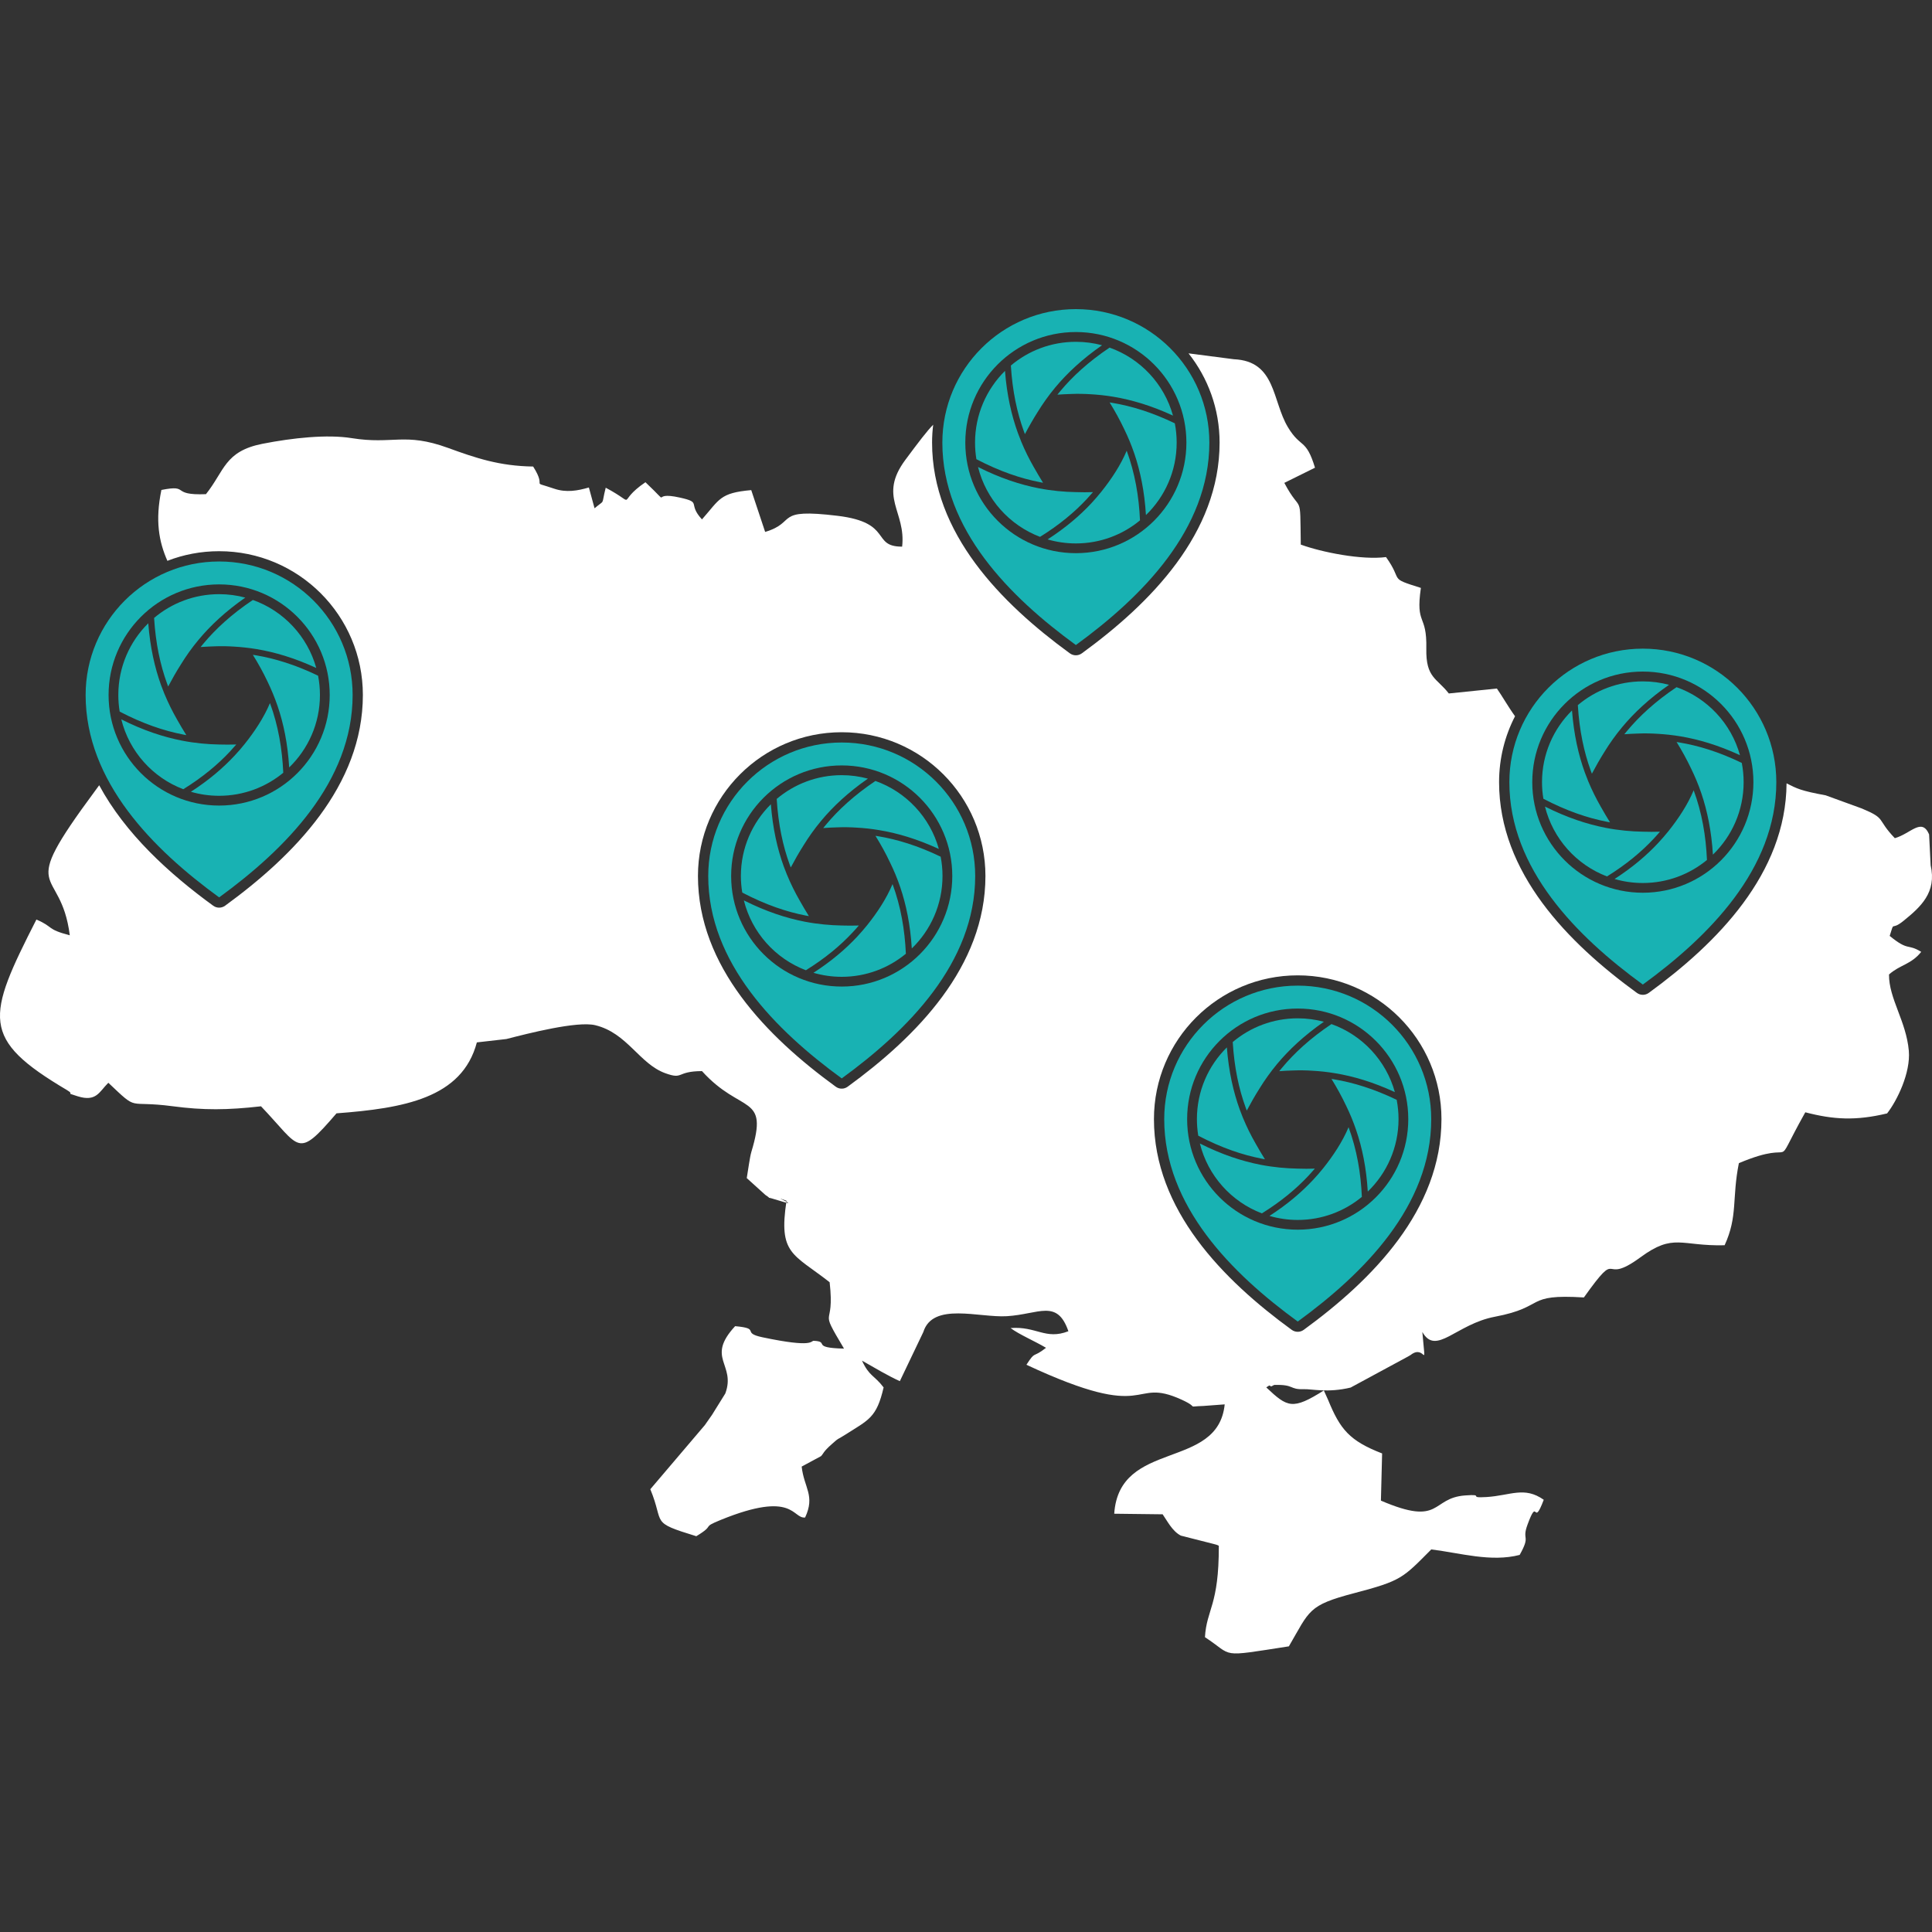
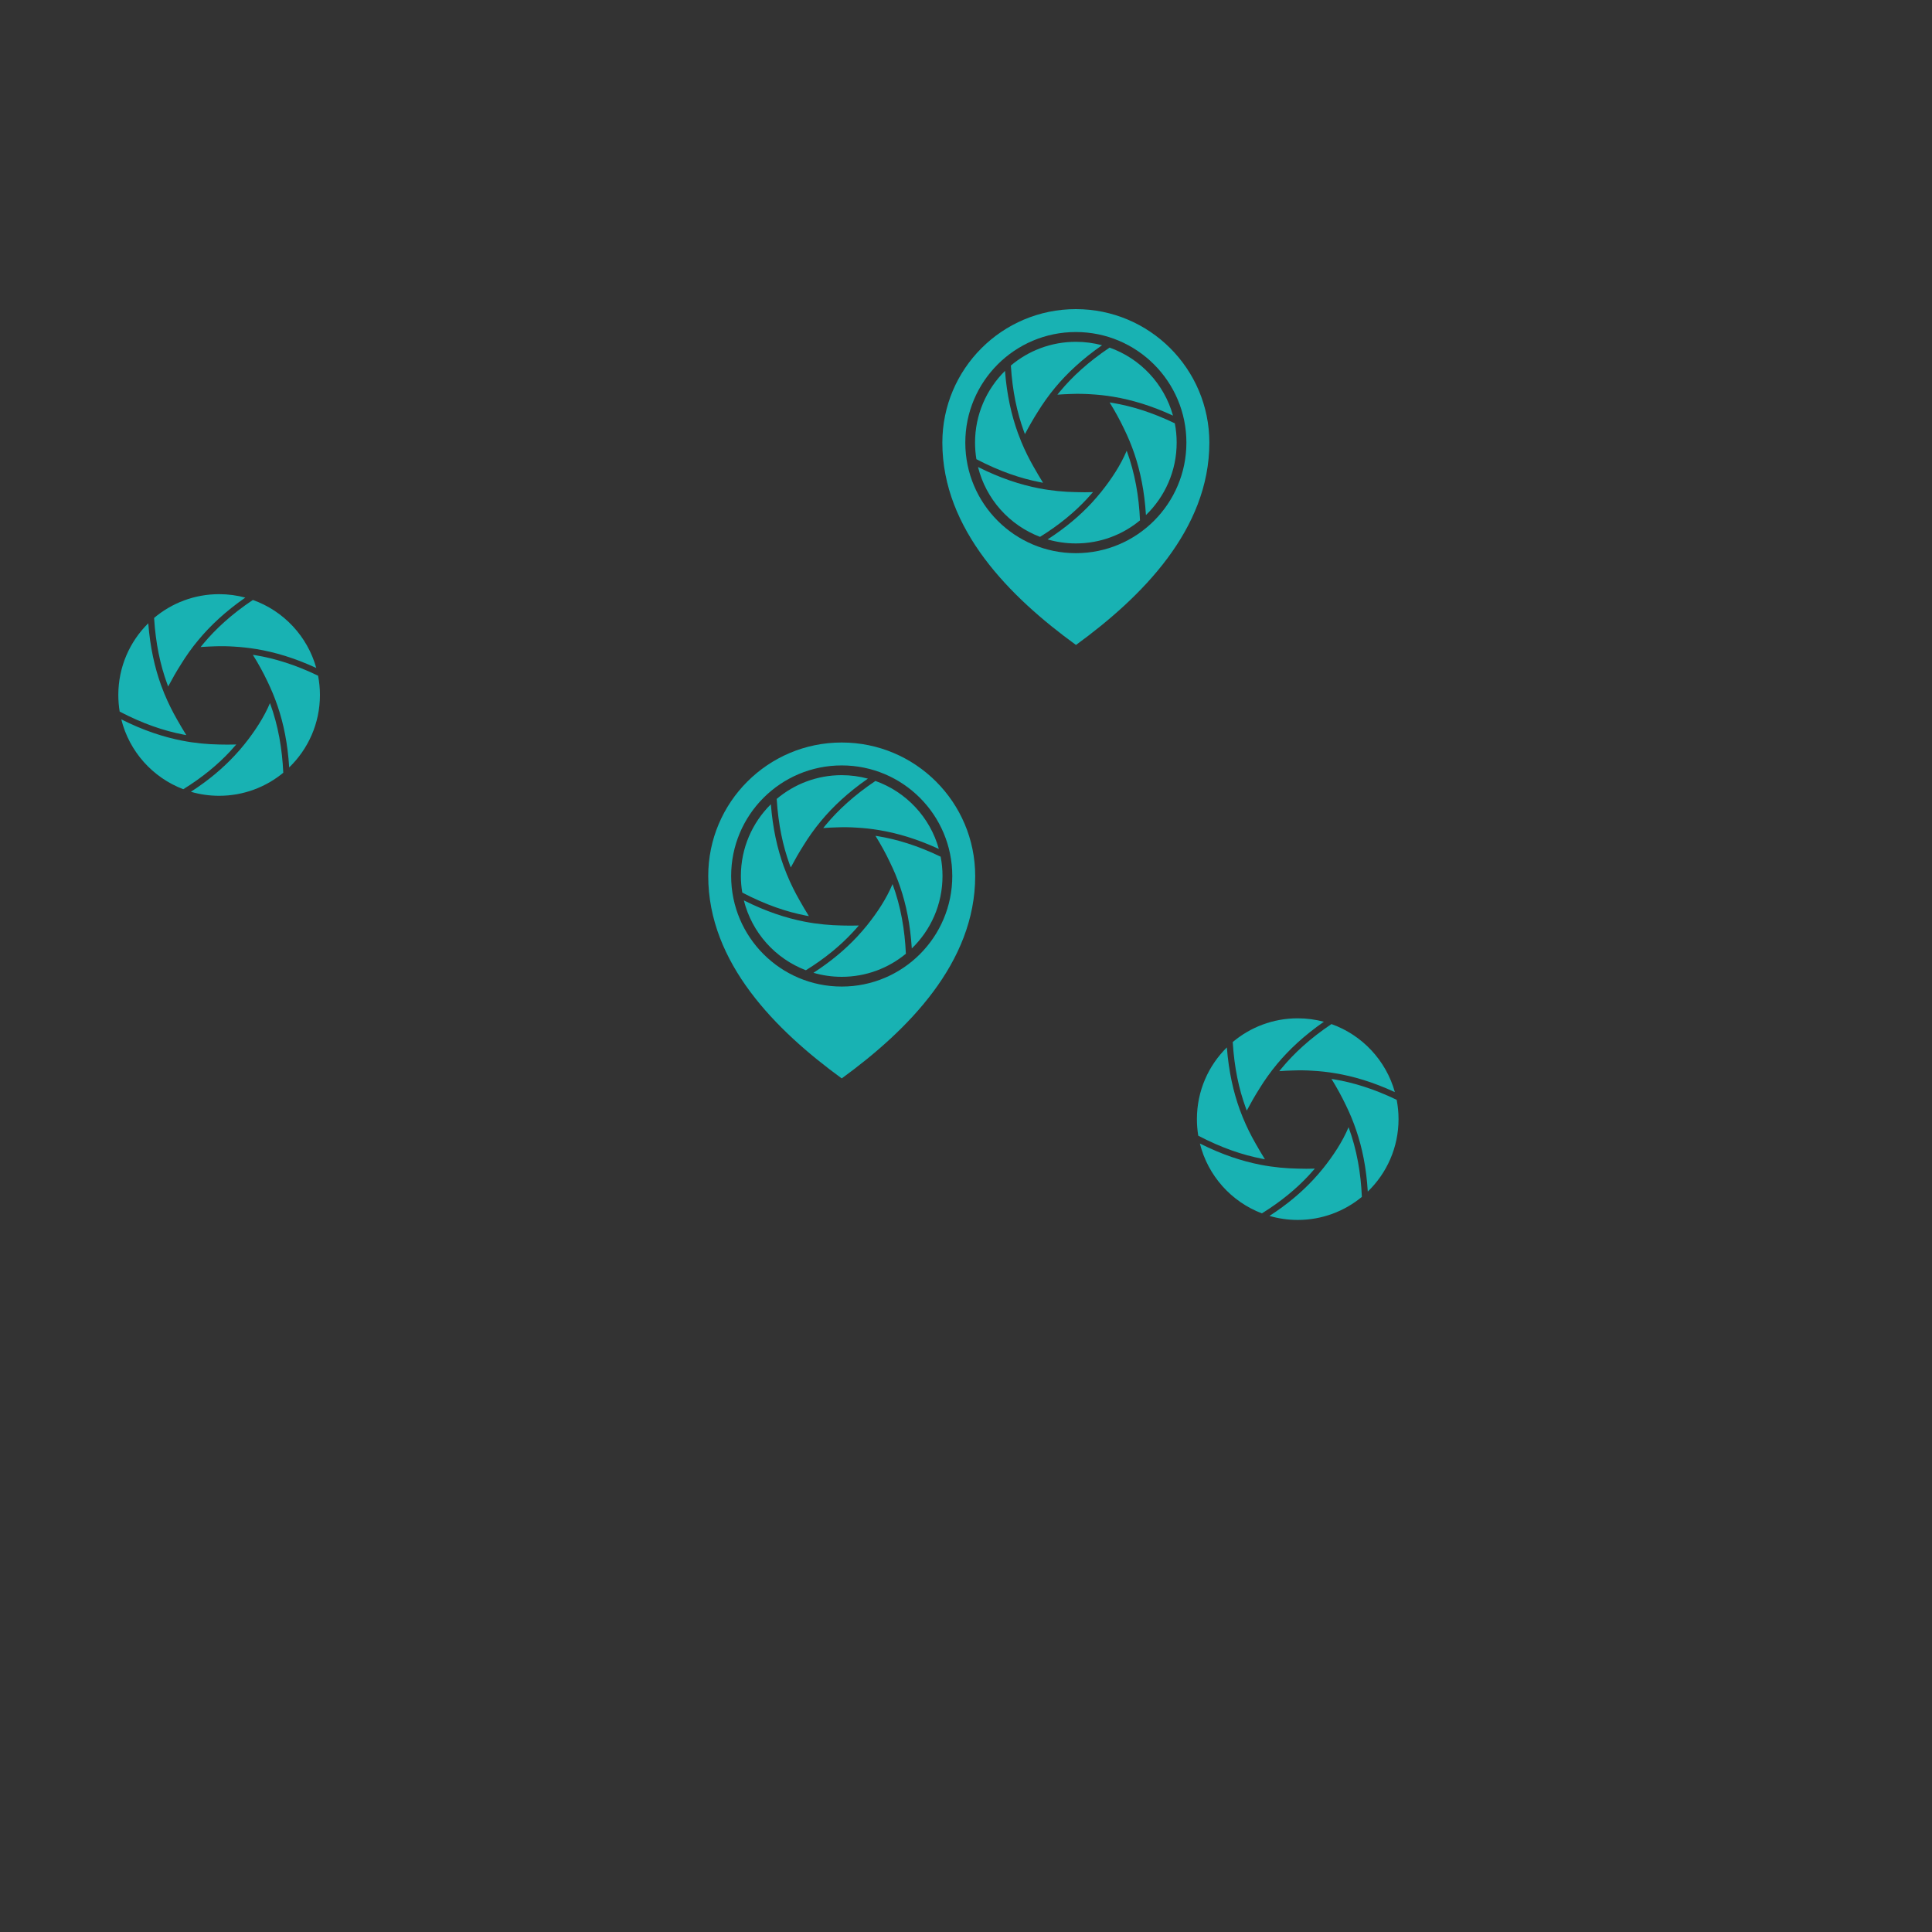
<svg xmlns="http://www.w3.org/2000/svg" width="50" height="50" viewBox="0 0 50 50" fill="none">
  <rect x="0" y="0" width="50" height="50" fill="#333333" stroke="none" />
-   <path fill-rule="evenodd" clip-rule="evenodd" d="M24.151 10.991C23.986 11.159 23.779 11.433 23.432 11.899C22.72 12.857 23.453 13.232 23.347 14.147C22.543 14.149 23.117 13.525 21.683 13.35C20.006 13.146 20.647 13.514 19.802 13.766L19.442 12.684C18.623 12.756 18.625 12.925 18.167 13.442C17.779 13.021 18.183 13.008 17.593 12.877C16.775 12.694 17.444 13.181 16.704 12.48C15.9 13.026 16.552 13.089 15.676 12.622C15.552 13.109 15.676 12.91 15.387 13.154L15.24 12.616C14.949 12.701 14.655 12.753 14.345 12.648C13.676 12.422 14.183 12.681 13.798 12.074C12.927 12.061 12.322 11.857 11.593 11.591C10.466 11.182 10.172 11.511 9.102 11.339C8.467 11.237 7.576 11.331 6.789 11.486C5.811 11.68 5.811 12.187 5.33 12.789C4.39 12.826 4.932 12.531 4.177 12.68C4.012 13.474 4.113 14.019 4.332 14.514C4.747 14.353 5.199 14.265 5.671 14.265C7.725 14.265 9.391 15.931 9.391 17.986C9.391 20.335 7.603 22.145 5.828 23.438C5.78 23.473 5.726 23.49 5.671 23.49C5.616 23.49 5.562 23.473 5.515 23.438C4.381 22.613 3.242 21.576 2.567 20.322C2.529 20.375 2.491 20.427 2.453 20.478C0.385 23.27 1.569 22.332 1.806 24.205C1.193 24.047 1.397 23.991 0.942 23.798C-0.351 26.336 -0.513 26.882 1.733 28.211C1.958 28.345 1.64 28.257 2.011 28.372C2.496 28.523 2.567 28.255 2.804 28.022C3.609 28.786 3.253 28.469 4.465 28.629C5.272 28.736 5.889 28.729 6.755 28.631C7.786 29.71 7.675 30.017 8.709 28.813C10.442 28.682 11.959 28.424 12.341 26.977L13.105 26.89C13.656 26.748 14.937 26.419 15.405 26.532C16.233 26.732 16.546 27.531 17.216 27.774C17.699 27.949 17.488 27.723 18.167 27.72C19.186 28.848 19.905 28.293 19.446 29.808C19.403 29.949 19.358 30.312 19.326 30.489L19.808 30.925C20.015 31.059 19.768 30.949 20.053 31.039C20.92 31.311 19.819 30.881 20.355 31.075C20.143 32.462 20.518 32.439 21.471 33.184C21.615 34.454 21.152 33.742 21.843 34.902C20.968 34.882 21.484 34.721 21.063 34.7C20.973 34.695 21.081 34.893 19.734 34.609C19.162 34.489 19.713 34.383 19.025 34.321C18.254 35.154 19.053 35.3 18.771 36.063C18.769 36.069 18.439 36.6 18.428 36.615C18.362 36.711 18.309 36.782 18.241 36.882L16.83 38.541C17.207 39.449 16.8 39.383 18.02 39.757C18.539 39.444 18.121 39.552 18.658 39.333C20.559 38.561 20.503 39.309 20.836 39.273C21.102 38.704 20.809 38.509 20.747 37.955L21.248 37.685C21.317 37.614 21.298 37.576 21.529 37.372C21.741 37.184 21.624 37.291 21.877 37.129C22.479 36.744 22.686 36.697 22.868 35.906C22.619 35.581 22.501 35.628 22.308 35.213C22.651 35.408 22.998 35.615 23.288 35.744L23.895 34.474C24.139 33.69 25.343 34.107 26.057 34.063C26.89 34.012 27.358 33.61 27.65 34.452C27.056 34.684 26.822 34.318 26.154 34.37C26.368 34.533 26.784 34.71 27.071 34.881C26.709 35.166 26.811 34.939 26.564 35.32C29.862 36.86 29.235 35.608 30.584 36.225C31.074 36.45 30.656 36.401 31.144 36.386L31.695 36.345C31.522 38.059 28.966 37.242 28.836 39.175L30.089 39.19C30.2 39.346 30.336 39.628 30.561 39.742L31.418 39.96C31.451 39.969 31.506 39.981 31.543 40.005C31.547 41.56 31.227 41.639 31.184 42.37C31.948 42.868 31.51 42.893 33.356 42.607C33.9 41.675 33.845 41.546 35.049 41.23C36.273 40.909 36.301 40.843 37.041 40.099C37.797 40.192 38.585 40.434 39.329 40.241C39.626 39.711 39.376 39.881 39.531 39.46C39.812 38.691 39.666 39.567 39.952 38.814C39.449 38.46 39.097 38.703 38.475 38.743C37.949 38.776 38.459 38.661 37.915 38.702C37.022 38.768 37.322 39.516 35.738 38.836L35.769 37.615C34.923 37.287 34.683 36.991 34.371 36.229L34.261 35.985C33.448 36.497 33.321 36.424 32.771 35.906C32.803 35.887 32.859 35.834 32.875 35.869C32.891 35.903 32.958 35.843 32.979 35.842C33.509 35.827 33.358 35.965 33.747 35.952C33.951 35.945 34.363 36.052 34.954 35.91L36.413 35.121C36.443 35.101 36.484 35.085 36.512 35.063C36.898 34.766 36.904 35.562 36.81 34.471C37.165 35.1 37.681 34.267 38.687 34.077C40.037 33.821 39.429 33.481 40.991 33.578C41.966 32.21 41.395 33.317 42.453 32.54C43.321 31.903 43.49 32.255 44.633 32.227C44.98 31.471 44.818 31.018 45.002 30.102C46.641 29.412 45.78 30.464 46.721 28.786C47.455 28.977 48.027 29.009 48.838 28.815C49.095 28.486 49.45 27.765 49.4 27.192C49.332 26.426 48.883 25.845 48.887 25.22C49.175 24.964 49.456 24.965 49.721 24.634C49.356 24.41 49.401 24.628 48.905 24.221C49.038 23.797 48.918 24.111 49.262 23.832C49.708 23.47 50.126 23.097 49.965 22.393L49.925 21.594C49.734 21.151 49.454 21.573 49.038 21.692C48.55 21.182 48.834 21.196 48.185 20.924L47.248 20.583C46.594 20.463 46.505 20.407 46.236 20.273C46.22 22.607 44.441 24.407 42.673 25.694C42.625 25.729 42.571 25.746 42.517 25.746C42.462 25.746 42.407 25.729 42.36 25.694C40.585 24.402 38.796 22.59 38.796 20.242C38.796 19.627 38.945 19.047 39.209 18.536C39.036 18.298 38.873 18.008 38.739 17.819L37.495 17.947C37.186 17.547 36.898 17.547 36.913 16.786C36.932 15.861 36.63 16.207 36.772 15.215C35.908 14.944 36.33 15.059 35.87 14.417C35.244 14.499 34.205 14.292 33.664 14.094C33.645 12.668 33.688 13.347 33.238 12.497L34.032 12.104C33.798 11.334 33.666 11.611 33.333 11.059C32.92 10.374 33.026 9.345 31.933 9.297L30.759 9.145C31.262 9.779 31.563 10.582 31.563 11.454C31.563 13.803 29.775 15.614 28 16.907C27.952 16.942 27.898 16.959 27.843 16.959C27.788 16.959 27.734 16.942 27.686 16.907C25.912 15.614 24.122 13.803 24.122 11.454C24.122 11.297 24.132 11.143 24.151 10.991V10.991ZM33.585 34.467C33.53 34.467 33.476 34.45 33.428 34.415C31.654 33.123 29.864 31.311 29.864 28.962C29.864 26.908 31.53 25.242 33.585 25.242C35.639 25.242 37.305 26.908 37.305 28.962C37.305 31.311 35.517 33.122 33.742 34.415C33.694 34.45 33.64 34.467 33.585 34.467V34.467ZM21.784 28.174C21.729 28.175 21.674 28.157 21.627 28.122C19.852 26.83 18.063 25.018 18.063 22.67C18.063 20.615 19.729 18.95 21.783 18.95C23.838 18.95 25.503 20.615 25.503 22.67C25.503 25.019 23.716 26.829 21.94 28.122C21.892 28.157 21.838 28.175 21.784 28.174V28.174Z" fill="white" />
-   <path fill-rule="evenodd" clip-rule="evenodd" d="M27.843 8C29.751 8 31.298 9.547 31.298 11.455C31.298 13.703 29.551 15.45 27.844 16.693L27.843 16.689L27.843 16.693C26.138 15.451 24.388 13.703 24.388 11.455C24.388 9.547 25.935 8 27.843 8V8ZM27.843 8.593C29.423 8.593 30.704 9.874 30.704 11.455C30.704 13.035 29.423 14.316 27.843 14.316C26.263 14.316 24.982 13.035 24.982 11.455C24.982 9.874 26.263 8.593 27.843 8.593Z" fill="#18B2B3" />
+   <path fill-rule="evenodd" clip-rule="evenodd" d="M27.843 8C29.751 8 31.298 9.547 31.298 11.455C31.298 13.703 29.551 15.45 27.844 16.693L27.843 16.689C26.138 15.451 24.388 13.703 24.388 11.455C24.388 9.547 25.935 8 27.843 8V8ZM27.843 8.593C29.423 8.593 30.704 9.874 30.704 11.455C30.704 13.035 29.423 14.316 27.843 14.316C26.263 14.316 24.982 13.035 24.982 11.455C24.982 9.874 26.263 8.593 27.843 8.593Z" fill="#18B2B3" />
  <path fill-rule="evenodd" clip-rule="evenodd" d="M30.404 10.955C30.436 11.117 30.452 11.284 30.452 11.455C30.452 12.191 30.147 12.856 29.657 13.33C29.619 12.713 29.511 12.196 29.358 11.744C29.28 11.516 29.192 11.306 29.095 11.107C28.981 10.867 28.86 10.647 28.717 10.415C28.741 10.419 28.764 10.422 28.788 10.426C29.278 10.508 29.809 10.669 30.404 10.955ZM28.716 8.996C29.512 9.278 30.13 9.936 30.357 10.756C29.794 10.496 29.286 10.347 28.814 10.268C28.613 10.234 28.418 10.214 28.228 10.203C28.06 10.192 27.89 10.189 27.717 10.196C27.598 10.199 27.481 10.206 27.365 10.214C27.387 10.186 27.41 10.159 27.433 10.131C27.753 9.746 28.163 9.367 28.716 8.996ZM27.843 8.846C28.077 8.846 28.305 8.877 28.521 8.935C28.007 9.292 27.618 9.658 27.309 10.028C27.134 10.239 26.985 10.451 26.853 10.665C26.736 10.85 26.627 11.041 26.525 11.235C26.514 11.207 26.504 11.18 26.494 11.152C26.323 10.679 26.202 10.13 26.161 9.46C26.615 9.077 27.202 8.846 27.843 8.846V8.846ZM25.269 11.884C25.246 11.745 25.234 11.601 25.234 11.455C25.234 10.729 25.531 10.072 26.009 9.599C26.058 10.227 26.178 10.751 26.343 11.206C26.37 11.28 26.398 11.352 26.427 11.423L26.427 11.424C26.525 11.662 26.635 11.881 26.754 12.088C26.831 12.225 26.911 12.36 26.994 12.494C26.968 12.489 26.941 12.484 26.915 12.479C26.415 12.382 25.874 12.2 25.269 11.884V11.884ZM26.916 13.894C26.125 13.593 25.518 12.919 25.311 12.086C25.885 12.374 26.403 12.543 26.885 12.637C27.222 12.702 27.541 12.731 27.85 12.736C27.994 12.741 28.14 12.741 28.286 12.736C28.234 12.797 28.18 12.857 28.124 12.917C27.811 13.253 27.421 13.58 26.916 13.894ZM29.503 13.467C29.052 13.84 28.474 14.064 27.843 14.064C27.589 14.064 27.344 14.027 27.112 13.96C27.577 13.659 27.943 13.347 28.242 13.027C28.335 12.927 28.422 12.826 28.503 12.725C28.759 12.405 29.001 12.041 29.159 11.665C29.373 12.246 29.476 12.849 29.503 13.467Z" fill="#18B2B3" />
-   <path fill-rule="evenodd" clip-rule="evenodd" d="M5.671 14.531C7.579 14.531 9.126 16.078 9.126 17.986C9.126 20.234 7.379 21.981 5.672 23.224L5.672 23.22L5.671 23.224C3.966 21.983 2.216 20.235 2.216 17.986C2.216 16.078 3.763 14.531 5.671 14.531V14.531ZM5.671 15.124C7.252 15.124 8.533 16.406 8.533 17.986C8.533 19.567 7.252 20.848 5.671 20.848C4.091 20.848 2.81 19.567 2.81 17.986C2.81 16.406 4.091 15.124 5.671 15.124Z" fill="#18B2B3" />
  <path fill-rule="evenodd" clip-rule="evenodd" d="M8.232 17.487C8.263 17.648 8.28 17.815 8.28 17.986C8.28 18.722 7.975 19.387 7.484 19.861C7.446 19.244 7.339 18.727 7.185 18.275C7.108 18.048 7.019 17.837 6.923 17.638C6.809 17.398 6.688 17.178 6.544 16.947C6.568 16.95 6.592 16.954 6.616 16.958C7.106 17.04 7.637 17.2 8.232 17.487ZM6.544 15.527C7.339 15.809 7.957 16.467 8.185 17.287C7.621 17.027 7.114 16.878 6.642 16.799C6.44 16.766 6.246 16.745 6.056 16.734C5.887 16.723 5.717 16.72 5.545 16.727C5.426 16.731 5.309 16.737 5.192 16.745C5.215 16.718 5.237 16.69 5.26 16.662C5.58 16.278 5.99 15.898 6.544 15.527ZM5.671 15.377C5.905 15.377 6.132 15.408 6.348 15.466C5.834 15.824 5.446 16.189 5.137 16.56C4.961 16.77 4.812 16.983 4.681 17.196C4.563 17.381 4.455 17.572 4.352 17.766C4.342 17.738 4.331 17.711 4.321 17.683C4.15 17.21 4.029 16.661 3.988 15.992C4.443 15.608 5.03 15.377 5.671 15.377V15.377ZM3.097 18.416C3.074 18.276 3.062 18.132 3.062 17.986C3.062 17.26 3.358 16.603 3.837 16.13C3.886 16.759 4.006 17.282 4.17 17.737C4.197 17.812 4.225 17.884 4.254 17.954L4.255 17.956C4.353 18.193 4.463 18.412 4.581 18.619C4.658 18.756 4.739 18.892 4.822 19.025C4.795 19.02 4.769 19.015 4.743 19.01C4.242 18.913 3.702 18.732 3.097 18.416V18.416ZM4.744 20.425C3.952 20.125 3.345 19.45 3.139 18.617C3.712 18.905 4.23 19.074 4.712 19.168C5.049 19.234 5.369 19.262 5.677 19.268C5.822 19.272 5.967 19.272 6.114 19.267C6.062 19.328 6.008 19.389 5.952 19.449C5.638 19.785 5.249 20.111 4.744 20.425ZM7.331 19.999C6.88 20.371 6.301 20.595 5.671 20.595C5.417 20.595 5.172 20.559 4.94 20.491C5.405 20.191 5.77 19.878 6.069 19.558C6.163 19.458 6.25 19.358 6.331 19.256C6.587 18.936 6.829 18.572 6.987 18.196C7.201 18.777 7.303 19.38 7.331 19.999V19.999Z" fill="#18B2B3" />
-   <path fill-rule="evenodd" clip-rule="evenodd" d="M33.585 25.508C35.493 25.508 37.04 27.055 37.04 28.963C37.04 31.211 35.293 32.957 33.586 34.201L33.585 34.197L33.585 34.201C31.88 32.959 30.13 31.211 30.13 28.963C30.13 27.055 31.677 25.508 33.585 25.508V25.508ZM33.585 26.101C35.165 26.101 36.446 27.382 36.446 28.963C36.446 30.543 35.165 31.824 33.585 31.824C32.004 31.824 30.723 30.543 30.723 28.963C30.723 27.382 32.004 26.101 33.585 26.101Z" fill="#18B2B3" />
  <path fill-rule="evenodd" clip-rule="evenodd" d="M36.146 28.463C36.177 28.625 36.194 28.792 36.194 28.962C36.194 29.699 35.889 30.363 35.398 30.838C35.361 30.22 35.253 29.703 35.099 29.252C35.022 29.024 34.934 28.813 34.837 28.615C34.723 28.375 34.602 28.154 34.459 27.923C34.482 27.927 34.506 27.93 34.53 27.934C35.02 28.016 35.551 28.177 36.146 28.463ZM34.458 26.503C35.253 26.786 35.871 27.444 36.099 28.264C35.536 28.004 35.028 27.854 34.556 27.776C34.354 27.742 34.16 27.721 33.97 27.711C33.801 27.699 33.631 27.697 33.459 27.704C33.34 27.707 33.223 27.713 33.107 27.722C33.129 27.694 33.151 27.666 33.175 27.639C33.495 27.254 33.904 26.875 34.458 26.503ZM33.585 26.354C33.819 26.354 34.046 26.385 34.262 26.443C33.749 26.8 33.36 27.166 33.051 27.536C32.876 27.747 32.726 27.959 32.595 28.172C32.477 28.358 32.369 28.548 32.266 28.742C32.256 28.715 32.245 28.687 32.236 28.659C32.064 28.186 31.944 27.638 31.903 26.968C32.357 26.585 32.944 26.354 33.585 26.354ZM31.011 29.392C30.988 29.252 30.976 29.109 30.976 28.962C30.976 28.236 31.272 27.579 31.751 27.107C31.8 27.735 31.92 28.259 32.084 28.714C32.111 28.788 32.139 28.86 32.168 28.931V28.931L32.169 28.932C32.267 29.17 32.377 29.389 32.495 29.595C32.572 29.733 32.653 29.868 32.736 30.002C32.71 29.997 32.683 29.992 32.657 29.987C32.157 29.89 31.616 29.708 31.011 29.392V29.392ZM32.658 31.402C31.866 31.101 31.26 30.427 31.053 29.594C31.626 29.882 32.144 30.051 32.626 30.145C32.964 30.21 33.283 30.238 33.591 30.244C33.736 30.249 33.881 30.249 34.028 30.244C33.976 30.304 33.922 30.365 33.866 30.425C33.552 30.761 33.163 31.088 32.658 31.402V31.402ZM35.245 30.975C34.794 31.348 34.215 31.572 33.585 31.572C33.331 31.572 33.086 31.535 32.854 31.468C33.319 31.167 33.684 30.855 33.983 30.535C34.077 30.435 34.164 30.334 34.245 30.233C34.501 29.913 34.743 29.549 34.901 29.172C35.115 29.754 35.218 30.357 35.245 30.975V30.975Z" fill="#18B2B3" />
-   <path fill-rule="evenodd" clip-rule="evenodd" d="M42.516 16.787C44.425 16.787 45.971 18.334 45.971 20.242C45.971 22.49 44.224 24.237 42.517 25.48L42.517 25.476L42.516 25.48C40.811 24.238 39.062 22.49 39.062 20.242C39.062 18.334 40.608 16.787 42.516 16.787V16.787ZM42.516 17.38C44.097 17.38 45.378 18.662 45.378 20.242C45.378 21.822 44.097 23.104 42.516 23.104C40.936 23.104 39.655 21.822 39.655 20.242C39.655 18.662 40.936 17.38 42.516 17.38Z" fill="#18B2B3" />
-   <path fill-rule="evenodd" clip-rule="evenodd" d="M45.077 19.744C45.109 19.905 45.125 20.072 45.125 20.243C45.125 20.979 44.82 21.644 44.33 22.118C44.292 21.501 44.184 20.984 44.031 20.532C43.954 20.304 43.865 20.094 43.768 19.895C43.654 19.655 43.533 19.435 43.39 19.203C43.414 19.207 43.438 19.211 43.461 19.215C43.952 19.296 44.482 19.457 45.077 19.744V19.744ZM43.389 17.784C44.185 18.066 44.803 18.724 45.03 19.544C44.467 19.284 43.959 19.135 43.488 19.056C43.286 19.023 43.091 19.002 42.902 18.991C42.733 18.98 42.563 18.977 42.391 18.984C42.272 18.987 42.154 18.994 42.038 19.002C42.06 18.974 42.083 18.947 42.106 18.919C42.426 18.535 42.836 18.155 43.389 17.784ZM42.516 17.634C42.751 17.634 42.978 17.665 43.194 17.723C42.68 18.081 42.291 18.446 41.983 18.816C41.807 19.027 41.658 19.239 41.526 19.453C41.409 19.638 41.301 19.829 41.198 20.023C41.187 19.995 41.177 19.968 41.167 19.94C40.996 19.467 40.875 18.918 40.834 18.249C41.288 17.865 41.875 17.634 42.516 17.634V17.634ZM39.943 20.672C39.919 20.532 39.907 20.389 39.907 20.243C39.907 19.517 40.204 18.86 40.683 18.387C40.732 19.015 40.851 19.539 41.016 19.994C41.043 20.068 41.071 20.141 41.1 20.211L41.1 20.212C41.199 20.45 41.309 20.669 41.427 20.876C41.504 21.013 41.584 21.148 41.667 21.282C41.641 21.277 41.615 21.272 41.588 21.267C41.088 21.17 40.548 20.988 39.943 20.672V20.672ZM41.589 22.682C40.798 22.381 40.191 21.707 39.984 20.874C40.558 21.162 41.076 21.331 41.558 21.425C41.895 21.49 42.215 21.519 42.523 21.524C42.667 21.529 42.813 21.529 42.959 21.524C42.908 21.585 42.854 21.645 42.797 21.706C42.484 22.041 42.095 22.368 41.589 22.682ZM44.176 22.256C43.725 22.628 43.147 22.852 42.516 22.852C42.263 22.852 42.017 22.816 41.785 22.748C42.25 22.448 42.616 22.135 42.915 21.815C43.008 21.715 43.095 21.614 43.177 21.513C43.433 21.193 43.675 20.829 43.832 20.453C44.047 21.034 44.149 21.637 44.176 22.256V22.256Z" fill="#18B2B3" />
  <path fill-rule="evenodd" clip-rule="evenodd" d="M21.784 19.216C23.692 19.216 25.238 20.763 25.238 22.671C25.238 24.919 23.491 26.666 21.784 27.909L21.784 27.905L21.784 27.909C20.079 26.667 18.329 24.919 18.329 22.671C18.329 20.763 19.875 19.216 21.784 19.216V19.216ZM21.784 19.809C23.364 19.809 24.645 21.09 24.645 22.671C24.645 24.251 23.364 25.532 21.784 25.532C20.203 25.532 18.922 24.251 18.922 22.671C18.922 21.09 20.203 19.809 21.784 19.809Z" fill="#18B2B3" />
  <path fill-rule="evenodd" clip-rule="evenodd" d="M24.344 22.171C24.376 22.333 24.392 22.5 24.392 22.671C24.392 23.407 24.087 24.072 23.597 24.546C23.559 23.928 23.451 23.411 23.298 22.96C23.221 22.732 23.132 22.521 23.035 22.323C22.922 22.083 22.8 21.863 22.657 21.631C22.681 21.634 22.705 21.638 22.728 21.642C23.219 21.724 23.75 21.885 24.344 22.171ZM22.656 20.211C23.452 20.494 24.07 21.151 24.297 21.971C23.734 21.712 23.227 21.562 22.755 21.484C22.553 21.45 22.358 21.429 22.169 21.419C22 21.407 21.83 21.405 21.658 21.412C21.539 21.415 21.421 21.421 21.305 21.43C21.328 21.402 21.35 21.374 21.373 21.347C21.693 20.962 22.103 20.583 22.656 20.211ZM21.783 20.061C22.018 20.061 22.245 20.093 22.461 20.151C21.947 20.508 21.558 20.874 21.25 21.244C21.074 21.455 20.925 21.667 20.794 21.88C20.676 22.066 20.568 22.256 20.465 22.45C20.454 22.423 20.444 22.395 20.434 22.367C20.263 21.894 20.142 21.346 20.101 20.676C20.555 20.293 21.142 20.061 21.783 20.061V20.061ZM19.21 23.1C19.186 22.96 19.174 22.817 19.174 22.671C19.174 21.944 19.471 21.288 19.95 20.814C19.999 21.443 20.118 21.966 20.283 22.422C20.31 22.496 20.338 22.568 20.367 22.639L20.368 22.64C20.466 22.878 20.576 23.097 20.694 23.303C20.771 23.441 20.852 23.576 20.934 23.709C20.908 23.705 20.882 23.7 20.855 23.695C20.355 23.598 19.815 23.416 19.21 23.1V23.1ZM20.856 25.11C20.065 24.809 19.458 24.135 19.251 23.302C19.825 23.59 20.343 23.759 20.825 23.853C21.162 23.918 21.482 23.946 21.79 23.952C21.935 23.957 22.08 23.956 22.226 23.952C22.175 24.012 22.121 24.073 22.064 24.133C21.751 24.469 21.362 24.796 20.856 25.11ZM23.444 24.683C22.992 25.056 22.414 25.28 21.783 25.28C21.53 25.28 21.285 25.243 21.052 25.176C21.517 24.875 21.883 24.563 22.182 24.243C22.276 24.143 22.362 24.042 22.444 23.941C22.7 23.621 22.942 23.257 23.099 22.88C23.314 23.462 23.416 24.065 23.444 24.683V24.683Z" fill="#18B2B3" />
</svg>